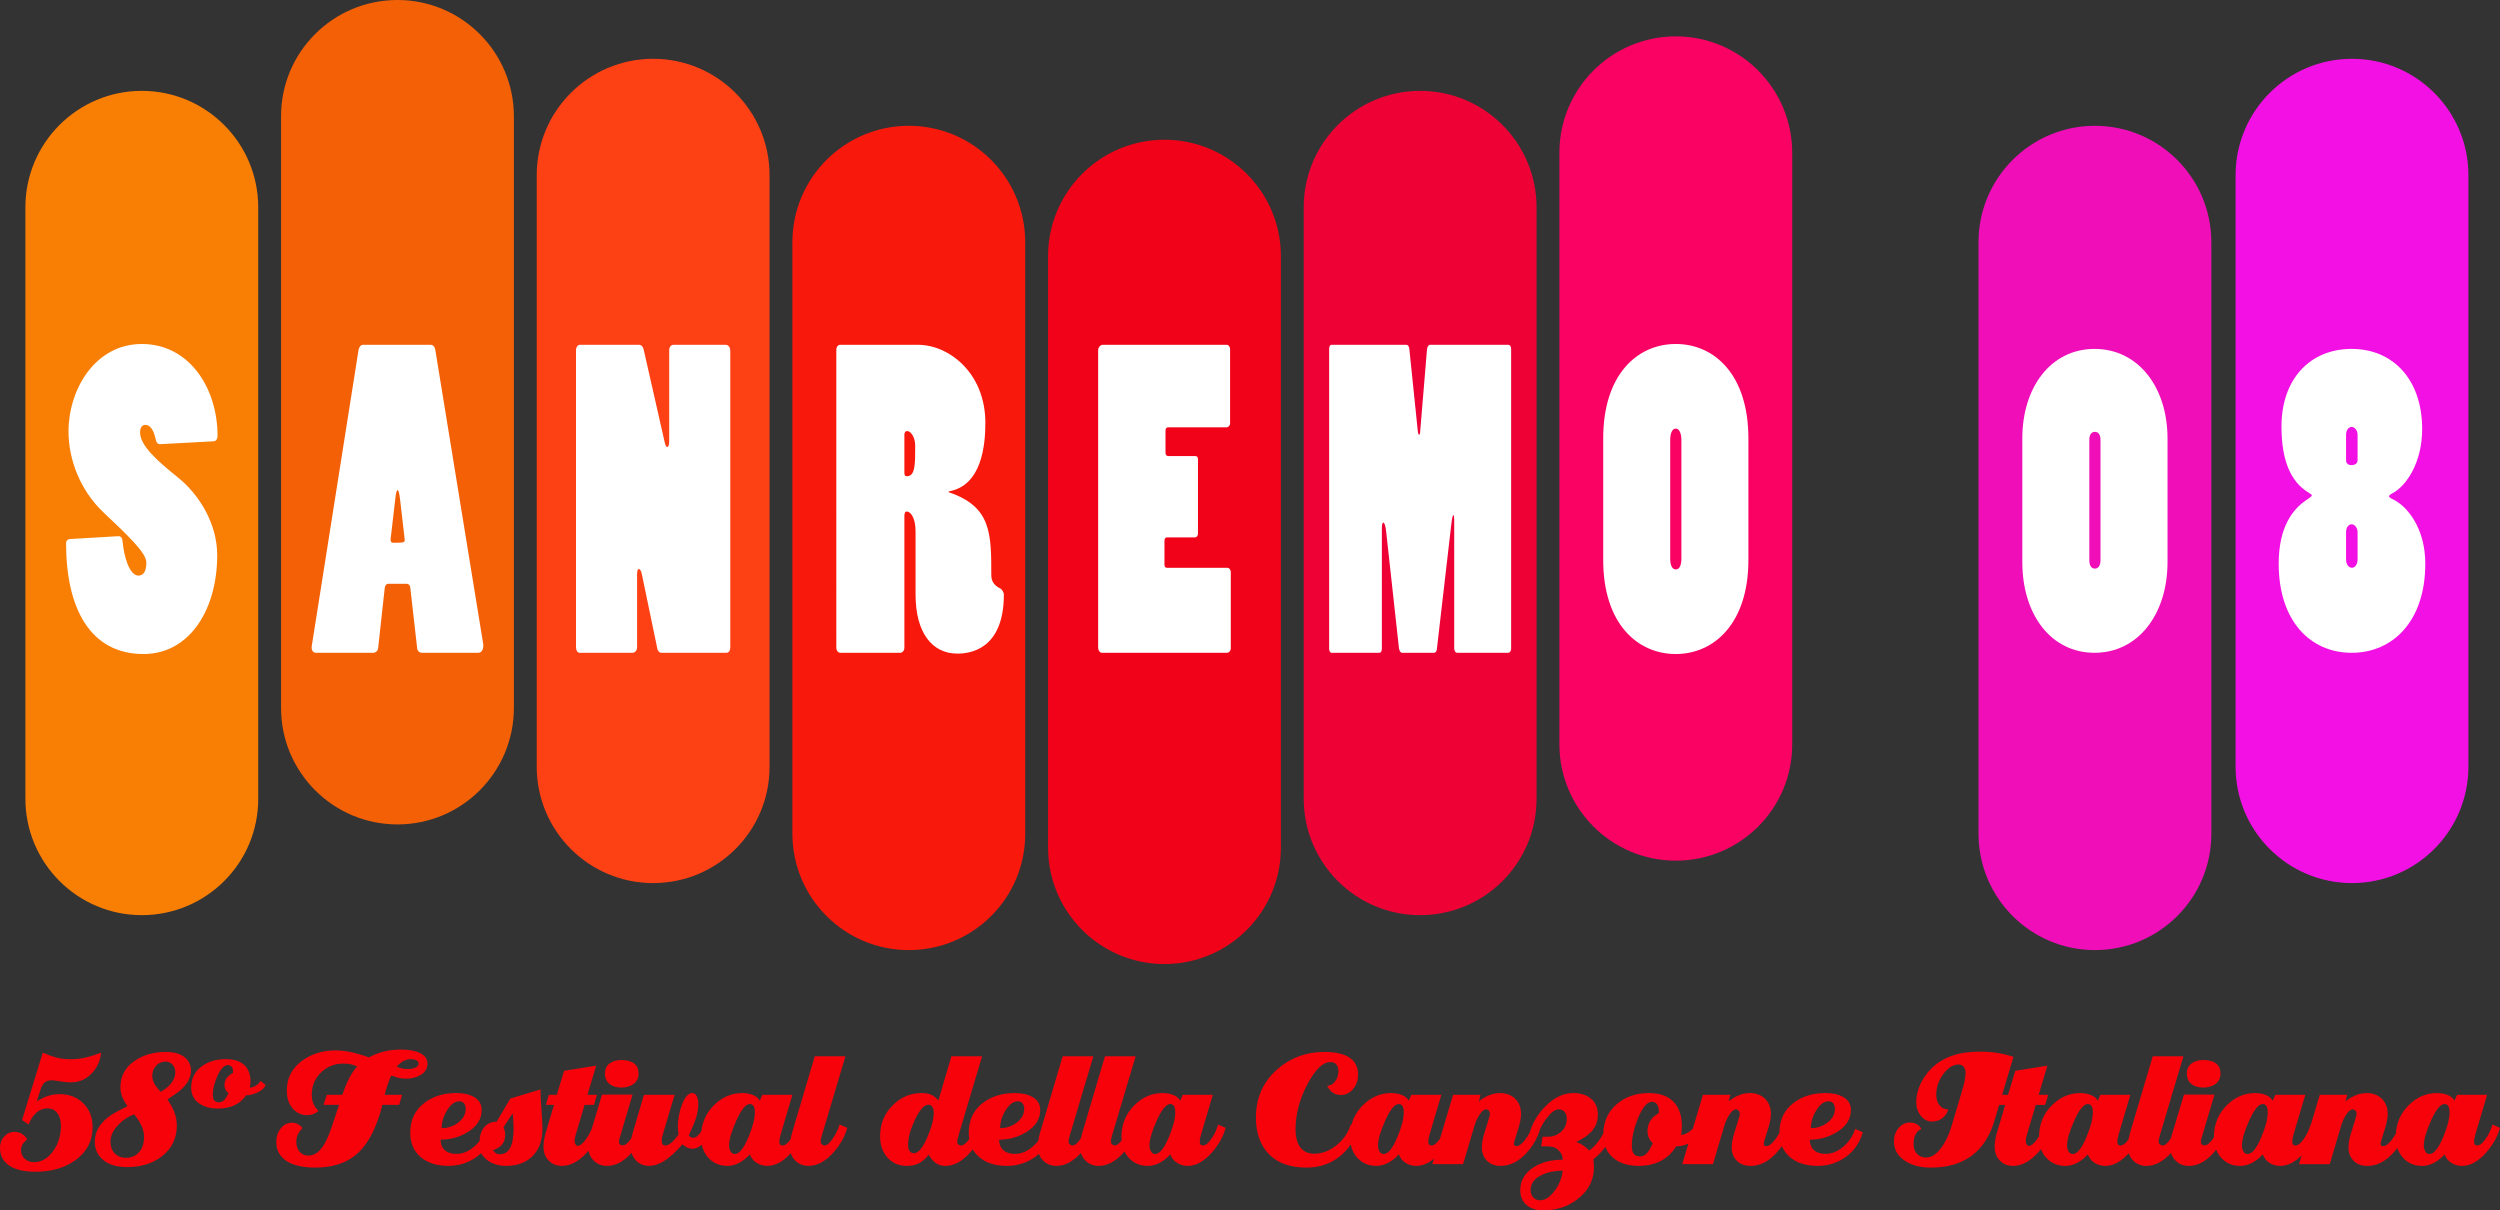
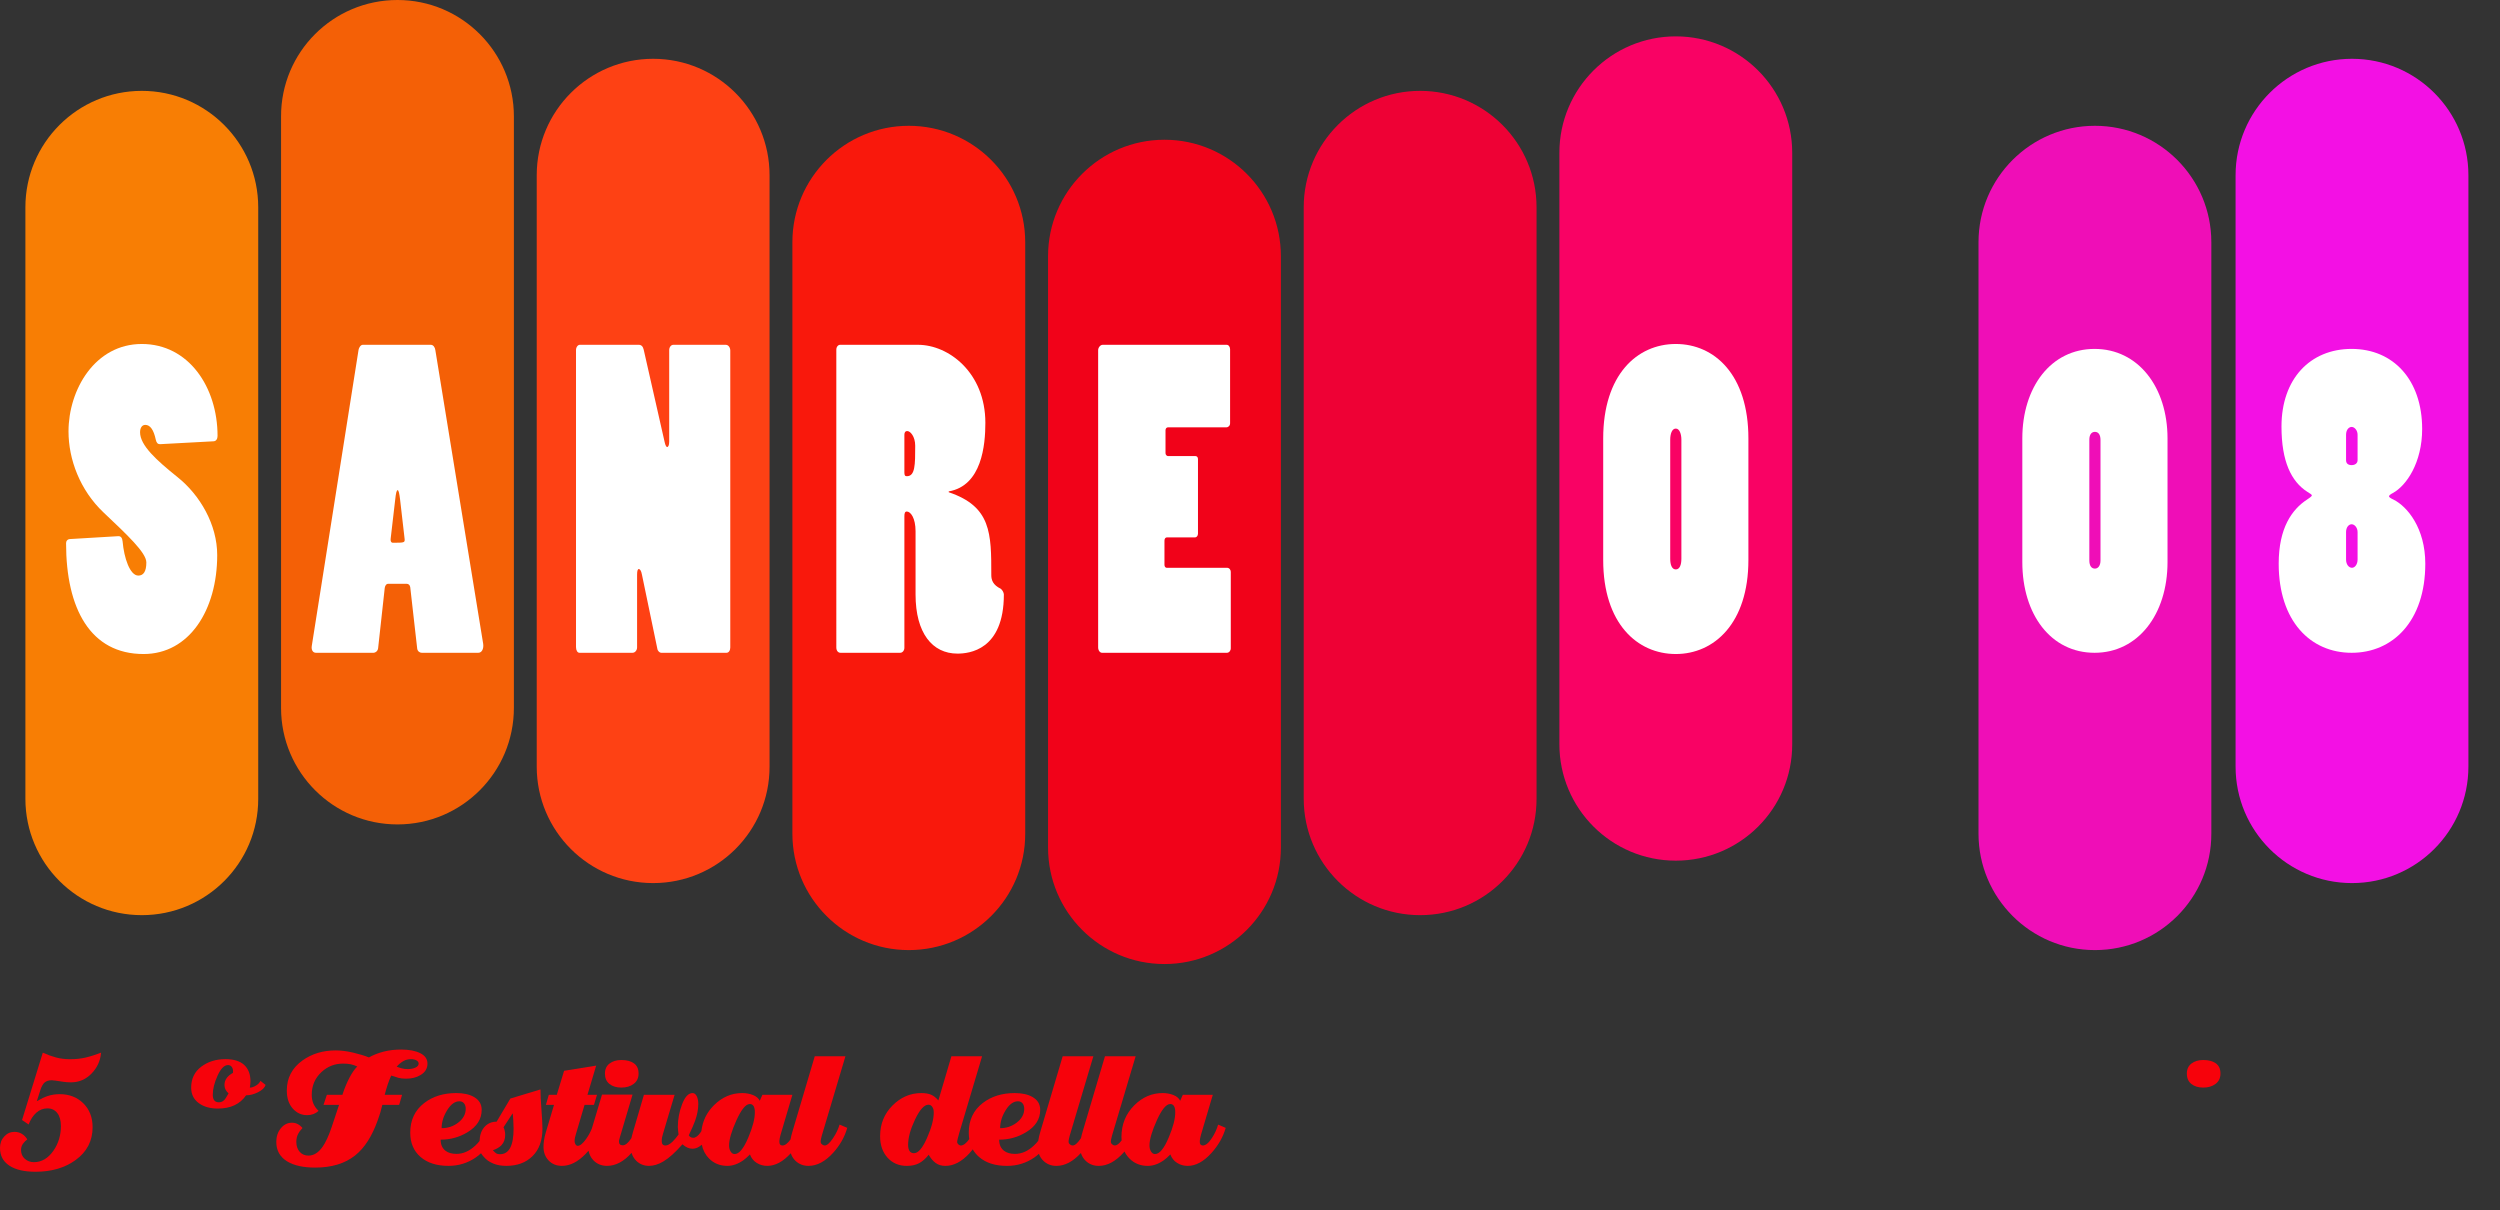
<svg xmlns="http://www.w3.org/2000/svg" version="1.1" id="Layer_1" x="0px" y="0px" viewBox="0 0 1874 907.322" enable-background="new 0 0 1874 907.322" xml:space="preserve">
  <rect x="0" y="0" width="1874" height="907.322" fill="#333333" stroke="none" />
  <path fill="#F87E04" d="M106.301,685.999L106.301,685.999c-48.176,0-87.265-39.088-87.265-87.265V155.376  c0-48.176,39.088-87.265,87.265-87.265l0,0c48.176,0,87.265,39.088,87.265,87.265v443.359  C193.664,646.911,154.575,685.999,106.301,685.999z" />
  <path fill="#F46006" d="M297.948,617.986L297.948,617.986c-48.176,0-87.265-39.088-87.265-87.265V87.265  C210.586,39.088,249.674,0,297.948,0l0,0c48.176,0,87.265,39.088,87.265,87.265v443.359  C385.213,578.897,346.124,617.986,297.948,617.986z" />
  <path fill="#F310E4" d="M1763.058,661.96L1763.058,661.96c-48.176,0-87.265-39.088-87.265-87.265V131.337  c0-48.176,39.088-87.265,87.265-87.265l0,0c48.176,0,87.265,39.088,87.265,87.265v443.261  C1850.323,622.872,1811.234,661.96,1763.058,661.96z" />
  <path fill="#EF0EB7" d="M1570.353,712.188L1570.353,712.188c-48.176,0-87.265-39.088-87.265-87.265V181.565  c0-48.176,39.088-87.265,87.265-87.265l0,0c48.176,0,87.265,39.088,87.265,87.265v443.359  C1657.715,673.1,1618.627,712.188,1570.353,712.188z" />
  <path fill="#F90264" d="M1256.181,645.152L1256.181,645.152c-48.176,0-87.265-39.088-87.265-87.265V114.529  c0-48.176,39.088-87.265,87.265-87.265l0,0c48.176,0,87.265,39.088,87.265,87.265v443.359  C1343.543,606.064,1304.455,645.152,1256.181,645.152z" />
  <path fill="#EE0135" d="M1064.534,685.999L1064.534,685.999c-48.176,0-87.265-39.088-87.265-87.265V155.376  c0-48.176,39.088-87.265,87.265-87.265l0,0c48.176,0,87.265,39.088,87.265,87.265v443.359  C1151.896,646.911,1112.808,685.999,1064.534,685.999z" />
  <path fill="#F10219" d="M872.888,722.645L872.888,722.645c-48.176,0-87.265-39.088-87.265-87.265V192.021  c0-48.176,39.088-87.265,87.265-87.265l0,0c48.176,0,87.265,39.088,87.265,87.265V635.38  C960.152,683.556,921.064,722.645,872.888,722.645z" />
  <path fill="#F9180C" d="M681.241,712.188L681.241,712.188c-48.176,0-87.265-39.088-87.265-87.265V181.565  c0-48.176,39.088-87.265,87.265-87.265l0,0c48.176,0,87.265,39.088,87.265,87.265v443.359  C768.603,673.1,729.515,712.188,681.241,712.188z" />
  <path fill="#FE4114" d="M489.594,661.96L489.594,661.96c-48.176,0-87.265-39.088-87.265-87.265V131.337  c0-48.176,39.088-87.265,87.265-87.265l0,0c48.176,0,87.265,39.088,87.265,87.265v443.261  C576.957,622.872,537.869,661.96,489.594,661.96z" />
  <path fill="#FFFFFF" d="M119.907,332.957c-1.57,0-2.616-0.923-3.14-3.386c-1.57-7.388-4.186-11.081-7.849-11.081  c-2.617,0-3.925,2.463-3.925,5.541c0,9.85,12.297,20.932,27.995,33.552c17.007,13.544,29.828,35.707,29.828,58.486  c0,41.248-20.932,74.185-55.207,74.185c-39.77,0-58.085-33.86-58.085-83.111c0-1.539,1.046-3.079,3.14-3.079l36.107-2.155  c1.832,0,2.878,1.231,3.14,4.001c1.047,12.313,5.495,25.55,11.774,25.55c3.663,0,6.018-2.77,6.018-9.85  c0-7.387-14.652-20.932-32.182-37.555c-17.53-16.622-26.165-39.709-26.165-60.64c0-31.398,19.885-65.566,54.945-65.566  s56.777,32.321,56.777,68.952c0,2.155-1.046,4.002-3.14,4.002L119.907,332.957z" />
  <path fill="#FFFFFF" d="M322.936,258.465c1.832,0,3.14,1.847,3.402,4.002l35.845,220.092c0.523,3.387-0.785,6.773-3.663,6.773  h-42.386c-1.57,0-3.14-1.231-3.401-3.079l-5.233-46.173c-0.262-1.539-1.308-2.463-2.617-2.463h-14.128  c-1.046,0-2.093,1.232-2.355,3.079l-4.971,45.25c-0.261,2.155-2.093,3.386-3.401,3.386h-43.171c-2.355,0-3.663-2.155-3.14-5.233  l35.06-221.94c0.261-1.539,1.57-3.694,3.14-3.694H322.936z M299.911,374.514c-0.523-4.31-1.046-7.08-1.831-7.08  c-0.785,0-1.308,2.155-1.832,7.08l-3.401,29.243c-0.262,1.539,0.261,3.079,1.57,3.079c8.373,0,9.158,0,8.896-2.77L299.911,374.514z" />
  <path fill="#FFFFFF" d="M431.771,262.466c0-2.155,1.308-4.002,2.878-4.002h44.218c1.831,0,3.14,1.232,3.663,3.694l15.698,69.26  c0.523,2.463,1.308,3.694,1.832,3.694c0.785,0,1.57-1.231,1.57-4.001v-68.644c0-2.155,1.308-4.002,3.14-4.002h39.246  c2.093,0,3.402,2.155,3.402,4.31v222.555c0,2.155-1.047,4.002-2.878,4.002h-48.927c-1.047,0-2.617-1.231-2.878-3.079l-11.512-55.408  c-0.523-3.079-1.57-4.31-2.355-4.31s-1.308,1.231-1.308,4.31v54.484c0,2.155-1.57,4.002-3.401,4.002h-39.77  c-1.57,0-2.616-1.848-2.616-4.31V262.466z" />
  <path fill="#FFFFFF" d="M688.13,258.465c23.025,0,50.497,20.932,50.497,58.486c0,16.623-2.617,47.097-27.472,51.406v0.616  c31.921,10.774,31.921,30.782,31.921,62.18c0,3.694,1.308,7.388,7.064,10.159c1.308,0.924,2.355,3.079,2.355,4.31  c0,41.863-26.164,44.326-34.799,44.326c-18.838,0-31.397-15.391-31.397-44.326v-47.405c0-9.85-3.663-14.775-6.541-14.775  c-1.57,0-1.831,1.539-1.831,3.694v98.503c0,1.847-1.308,3.694-3.14,3.694h-44.741c-1.831,0-3.14-1.539-3.14-4.002V262.159  c0-2.155,1.308-3.694,2.878-3.694H688.13z M677.926,354.197c0,2.155,0.523,2.77,1.831,2.77c6.28,0,6.28-8.619,6.28-22.779  c0-7.08-3.663-11.082-6.018-11.082c-1.308,0-2.093,0.924-2.093,2.771V354.197z" />
  <path fill="#FFFFFF" d="M823.175,262.466c0-1.847,1.57-4.002,3.401-4.002h92.883c1.57,0,2.617,1.539,2.617,3.386v55.408  c0,1.847-1.308,3.078-2.878,3.078h-43.694c-1.047,0-1.832,0.924-1.832,2.155v17.238c0,1.232,1.047,2.155,1.832,2.155h20.67  c1.046,0,1.831,0.923,1.831,2.155v56.024c0,1.538-1.046,2.77-2.093,2.77h-21.193c-1.047,0-1.832,0.923-1.832,2.462v18.161  c0,1.232,0.785,2.155,1.57,2.155h45.265c1.831,0,2.878,1.539,2.878,3.079v57.255c0,1.847-1.308,3.386-2.878,3.386h-93.668  c-1.57,0-2.878-1.848-2.878-4.002V262.466z" />
-   <path fill="#FFFFFF" d="M998.005,489.332c-0.841,0-1.682-1.539-1.682-2.77V261.543c0-1.539,0.631-3.079,1.682-3.079h56.334  c1.05,0,1.891,1.232,2.101,3.079l6.307,61.256c0.21,2.155,0.63,3.079,1.05,3.079c0.421,0,0.841-1.232,0.841-3.386l5.045-60.641  c0.21-1.847,1.051-3.386,2.312-3.386h58.437c1.471,0,2.312,1.232,2.312,3.386v224.402c0,1.848-1.051,3.079-2.312,3.079h-38.047  c-1.261,0-2.312-1.231-2.312-3.386v-96.348c0-2.463-0.21-3.387-0.631-3.387c-0.42,0-0.84,1.232-1.471,6.157l-10.931,94.501  c-0.21,1.848-1.261,2.463-2.312,2.463h-23.753c-1.051,0-1.892-1.231-2.312-3.386l-9.669-88.037c-0.63-5.233-1.471-6.157-2.102-6.157  c-0.63,0-1.05,1.539-1.05,4.002v90.192c0,2.155-0.631,3.386-2.102,3.386H998.005z" />
  <path fill="#FFFFFF" d="M1201.759,328.648c0-47.713,25.38-70.799,54.422-70.799c29.042,0,54.422,23.087,54.422,70.799v91.115  c0,47.404-25.641,70.491-54.422,70.491c-28.781,0-54.422-22.778-54.422-70.491V328.648z M1251.994,418.84  c0,4.617,1.308,8.004,4.187,8.004s4.187-3.387,4.187-8.004v-89.268c0-4.001-1.308-8.311-4.187-8.311s-4.187,4.001-4.187,8.311  V418.84z" />
  <path fill="#FFFFFF" d="M1515.931,328.648c0-38.478,21.455-67.105,54.16-67.105c32.706,0,54.683,28.627,54.683,67.105v92.654  c0,39.401-22.24,68.029-54.683,68.029c-32.705,0-54.16-28.628-54.16-68.029V328.648z M1566.167,420.071  c0,4.002,1.57,6.156,4.186,6.156c2.355,0,4.187-2.154,4.187-6.156v-90.192c0-4.001-1.57-6.156-4.187-6.156  c-2.616,0-4.186,2.155-4.186,5.848V420.071z" />
  <path fill="#FFFFFF" d="M1815.648,321.568c0,25.241-11.774,42.479-21.978,48.02c-1.832,0.924-2.878,1.847-2.878,2.462  c0,0.616,1.308,1.539,3.401,2.463c10.466,5.233,23.81,21.547,23.81,48.021c0,43.094-24.333,66.797-55.208,66.797  c-30.874,0-54.683-23.703-54.683-66.797c0-26.781,9.943-40.633,21.193-48.021c2.878-1.847,3.664-2.77,3.664-3.079  c0-0.616-0.785-1.231-3.402-2.77c-12.035-7.695-19.361-22.778-19.361-48.943c0-35.707,21.455-58.178,52.59-58.178  C1793.932,261.543,1815.648,284.63,1815.648,321.568z M1767.244,325.878c0-3.386-2.354-5.849-4.448-5.849  c-2.093,0-4.186,2.155-4.186,5.849v19.085c0,2.463,1.57,3.694,4.186,3.694c2.355,0,4.448-1.232,4.448-3.694V325.878z   M1767.244,398.831c0-3.386-2.354-5.848-4.448-5.848c-2.093,0-4.186,2.155-4.186,5.848v20.624c0,3.694,2.093,6.156,4.447,6.156  c2.094,0,4.187-2.462,4.187-6.156V398.831z" />
  <g>
    <path fill="#F7020B" d="M44.779,820.184c-3.284,0-6.314,0.472-9.087,1.412c-2.118,0.687-4.817,1.971-8.102,3.852l2.518-7.849   c0.876-2.915,1.971-4.952,3.285-6.111c1.314-1.158,3.137-1.738,5.474-1.738c0.802,0,3.723,0.393,8.759,1.18   c1.678,0.263,3.539,0.393,5.584,0.393c5.984,0,11.113-2.185,15.382-6.557c4.27-4.372,6.66-9.603,7.172-15.69   c-4.234,1.637-8.121,2.865-11.66,3.684c-3.541,0.819-7.39,1.228-11.55,1.228c-3.796,0-7.3-0.43-10.51-1.292   c-3.213-0.861-6.533-2.067-9.963-3.62l-15.546,50.495l4.926,3.34c1.459-3.766,3.394-6.719,5.803-8.86   c2.409-2.139,5.181-3.21,8.321-3.21c3.065,0,5.51,1.156,7.335,3.467c1.824,2.312,2.737,5.566,2.737,9.759   c0,6.934-1.861,13.098-5.584,18.491c-4.015,5.734-8.906,8.604-14.671,8.604c-2.627,0-4.891-0.835-6.788-2.505   c-1.899-1.669-2.846-3.874-2.846-6.613c0-1.713,0.455-3.232,1.368-4.559c0.912-1.328,2.025-2.462,3.339-3.402   c-1.095-1.798-2.463-3.19-4.105-4.174c-1.643-0.985-3.486-1.476-5.529-1.476c-2.994,0-5.548,1.156-7.664,3.467   C1.057,854.212,0,857.079,0,860.504c0,5.734,2.316,10.144,6.952,13.226c4.634,3.082,11.184,4.622,19.652,4.622   c11.97,0,21.969-2.911,29.999-8.732c8.54-6.164,12.81-14.382,12.81-24.655c0-7.361-2.318-13.332-6.952-17.913   C57.824,822.475,51.931,820.184,44.779,820.184z" />
-     <path fill="#F7020B" d="M138.275,792.397c-3.263-2.568-7.964-3.852-14.099-3.852c-8.933,0-16.624,2.183-23.071,6.549   c-7.225,4.88-10.837,11.514-10.837,19.904c0,2.141,0.368,4.323,1.107,6.549c0.738,2.227,2.156,4.751,4.253,7.576   c-5.75,2.824-9.905,5.094-12.468,6.805c-8.08,5.48-12.118,12.115-12.118,19.903c0,5.566,2.098,10.125,6.292,13.676   c4.194,3.551,10.214,5.329,18.061,5.329c10.176,0,18.72-2.61,25.634-7.833c7.691-5.82,11.536-13.653,11.536-23.499   c0-3.595-0.777-7.233-2.33-10.915c-1.01-2.481-2.563-5.306-4.661-8.474c1.398-1.027,4.116-2.909,8.157-5.65   c6.292-4.964,9.438-10.229,9.438-15.794C143.169,798.389,141.538,794.965,138.275,792.397z M104.193,863.727   c-2.525,2.783-5.768,4.173-9.73,4.173c-3.495,0-6.312-1.091-8.448-3.274c-2.137-2.183-3.204-5.115-3.204-8.797   c0-4.536,2.098-8.902,6.292-13.098c3.496-3.509,7.341-5.991,11.536-7.448c2.33,3.082,3.962,5.566,4.894,7.448   c1.631,3.169,2.447,6.336,2.447,9.502C107.98,857.114,106.716,860.947,104.193,863.727z M127.788,812.685   c-1.865,2.141-4.311,4.067-7.341,5.779c-2.021-2.225-3.379-3.894-4.078-5.008c-1.477-2.311-2.214-4.665-2.214-7.063   c0-2.995,0.971-5.521,2.913-7.576c1.941-2.054,4.311-3.082,7.108-3.082c2.019,0,3.729,0.771,5.127,2.312   c1.398,1.541,2.097,3.383,2.097,5.522C131.4,806.822,130.195,809.86,127.788,812.685z" />
    <path fill="#F7020B" d="M191.898,813.735c-1.705,1.03-3.249,1.544-4.628,1.544c0.08-0.625,0.183-1.363,0.304-2.215   c0.122-0.849,0.183-1.678,0.183-2.483c0-5.279-1.565-9.373-4.689-12.282c-3.127-2.907-7.816-4.362-14.068-4.362   c-7.146,0-13.215,1.902-18.209,5.704c-4.994,3.805-7.491,9.016-7.491,15.637c0,4.922,1.867,8.771,5.603,11.543   c3.734,2.775,8.526,4.161,14.372,4.161c9.58,0,16.644-3.309,21.193-9.932c2.923,0,5.926-0.782,9.013-2.349   c3.085-1.565,4.952-3.376,5.603-5.436l-3.898-3.087C194.699,811.521,193.603,812.708,191.898,813.735z M174.603,804.273   c-1.787,0.896-3.289,2.104-4.506,3.624c-1.218,1.523-1.827,3.356-1.827,5.503c0,2.328,1.014,4.385,3.045,6.174   c-1.3,2.328-2.234,3.848-2.801,4.564c-1.218,1.432-2.679,2.148-4.385,2.148c-3.087,0-4.628-1.879-4.628-5.638   c0-4.295,1.197-9.081,3.593-14.361c2.394-5.279,5.013-7.919,7.856-7.919c1.298,0,2.293,0.56,2.984,1.678   C174.622,801.164,174.846,802.574,174.603,804.273z" />
    <path fill="#F7020B" d="M293.235,806.265c1.399,0.342,3.185,0.899,5.355,1.669c1.68,0.429,3.64,0.642,5.881,0.642   c4.13,0,7.701-0.899,10.712-2.697c3.5-2.055,5.251-4.922,5.251-8.603c0-3.423-1.821-6.036-5.461-7.833   c-3.641-1.798-8.367-2.696-14.178-2.696c-4.761,0-9.154,0.514-13.179,1.541c-4.027,1.027-7.719,2.484-11.079,4.366   c-3.151-1.284-7.072-2.482-11.762-3.595c-4.691-1.111-9.068-1.669-13.128-1.669c-9.522,0-17.784,2.484-24.784,7.448   c-7.912,5.65-11.867,13.184-11.867,22.6c0,5.65,1.47,10.144,4.411,13.482c2.941,3.339,6.545,5.008,10.817,5.008   c3.361,0,6.23-1.069,8.612-3.21c-1.68-1.541-2.959-3.295-3.833-5.264c-0.876-1.969-1.313-4.237-1.313-6.806   c0-6.848,2.45-12.54,7.351-17.078c4.55-4.193,9.906-6.292,16.067-6.292c2.31,0,4.27,0.173,5.881,0.514   c1.609,0.343,3.219,0.899,4.831,1.669c-1.961,1.884-3.904,4.667-5.829,8.347c-1.926,3.682-3.554,7.534-4.883,11.557l-0.42,1.284   h-11.657l-2.52,7.576h11.656l-5.566,16.693c-2.171,6.507-4.447,11.428-6.826,14.767c-3.082,4.366-6.582,6.549-10.502,6.549   c-2.801,0-5.024-0.963-6.669-2.889c-1.646-1.926-2.468-4.386-2.468-7.384c0-2.225,0.454-4.237,1.365-6.035   c0.699-1.368,1.785-2.825,3.255-4.366c-2.241-2.653-4.867-3.981-7.876-3.981c-3.292,0-6.075,1.393-8.349,4.174   c-2.275,2.783-3.413,6.185-3.413,10.208c0,6.507,2.799,11.428,8.401,14.767c5.041,2.996,11.972,4.494,20.794,4.494   c12.322,0,22.298-3.038,29.93-9.117c7-5.563,12.636-14.338,16.908-26.324c0.84-2.311,1.47-4.173,1.89-5.586   c0.42-1.413,0.945-3.403,1.575-5.971h12.602l2.205-7.576h-13.022c0.63-2.482,1.347-4.964,2.153-7.448   C291.361,810.717,292.253,808.405,293.235,806.265z M302.319,795.414c1.715-0.983,3.623-1.477,5.723-1.477   c1.61,0,2.975,0.301,4.096,0.899c1.119,0.599,1.68,1.413,1.68,2.44c0,1.2-0.771,2.183-2.31,2.953   c-1.541,0.771-3.536,1.156-5.986,1.156c-1.541,0-2.958-0.171-4.253-0.514c-1.296-0.341-2.609-0.771-3.938-1.284   C298.94,797.79,300.602,796.399,302.319,795.414z" />
    <path fill="#F7020B" d="M405.143,816.633l-22.579,6.838l-10.291,17.335c-3.781,0-6.862,1.371-9.242,4.109   c-2.244,2.583-3.415,6.049-3.545,10.376c-0.967,1.218-2.038,2.387-3.243,3.492c-4.411,4.109-9.102,6.164-14.073,6.164   c-3.431,0-6.161-0.771-8.191-2.311c-2.451-1.882-3.676-4.665-3.676-8.347c7.281,0,13.967-1.839,20.058-5.522   c7.141-4.28,10.712-9.888,10.712-16.822c0-4.279-1.995-7.531-5.986-9.758c-3.361-1.882-7.737-2.825-13.128-2.825   c-9.522,0-17.503,2.484-23.943,7.448c-7.002,5.393-10.502,12.799-10.502,22.214c0,7.705,2.573,13.784,7.719,18.234   c5.146,4.452,12.129,6.678,20.951,6.678c7.561,0,14.387-2.097,20.479-6.292c1.401-0.977,2.701-2.04,3.911-3.178   c0.007,0.017,0.011,0.035,0.018,0.052c0.202,0.492,1.414,1.893,1.902,2.484c1.96,2.371,4.445,4.045,7.248,5.201   c2.801,1.155,6.058,1.733,9.77,1.733c8.193,0,14.758-2.44,19.695-7.324c4.936-4.881,7.405-11.734,7.405-20.557   c0-2.998-0.246-7.707-0.735-14.131C405.388,825.5,405.143,820.404,405.143,816.633z M335.188,832.203   c2.764-4.45,5.828-6.677,9.188-6.677c1.47,0,2.626,0.514,3.466,1.541c0.84,1.028,1.26,2.398,1.26,4.109   c0,4.109-1.961,7.62-5.881,10.529c-3.57,2.655-7.631,3.98-12.182,3.98C331.039,841.15,332.421,836.655,335.188,832.203z    M374.793,865.204c-1.191,0-2.1-0.193-2.73-0.58c-0.63-0.385-1.507-1.179-2.626-2.384c2.799-0.943,4.97-2.231,6.511-3.864   c1.82-1.974,2.73-4.55,2.73-7.729c0-1.974-0.411-3.864-1.227-5.668l6.875-10.485c0.144,1.372,0.29,3.128,0.434,5.269   c0.145,2.143,0.218,4.242,0.218,6.296C384.98,858.823,381.583,865.204,374.793,865.204z" />
    <path fill="#F7020B" d="M456.884,812.557c2.274,1.798,5.233,2.696,8.874,2.696c3.71,0,6.79-0.919,9.241-2.761   c2.45-1.839,3.676-4.43,3.676-7.768c0-3.423-1.155-5.971-3.466-7.641c-2.31-1.669-5.461-2.504-9.451-2.504   c-3.571,0-6.511,0.879-8.822,2.632c-2.31,1.756-3.466,4.26-3.466,7.512C453.471,808.148,454.608,810.759,456.884,812.557z" />
    <path fill="#F7020B" d="M624.293,853.39c-2.381,3.511-4.411,5.265-6.091,5.265c-0.7,0-1.383-0.276-2.047-0.834   c-0.666-0.556-0.997-1.22-0.997-1.991c0-0.598,0.087-1.284,0.262-2.054c0.174-0.771,0.368-1.583,0.578-2.44l17.747-59.581h-22.998   l-16.698,56.371c-0.651,2.136-1.141,4.137-1.473,6.007c-2.157,3.009-4.174,4.523-6.051,4.523c-1.541,0-2.31-0.899-2.31-2.697   c0-0.771,0.087-1.647,0.262-2.632c0.174-0.983,0.368-1.818,0.578-2.505l8.927-30.175h-22.474l-1.995,4.494   c-0.911-1.882-2.591-3.317-5.041-4.302c-2.451-0.983-5.146-1.476-8.086-1.476c-8.052,0-15.122,3.039-21.213,9.117   c-5.421,5.403-8.551,11.871-9.41,19.396c-0.245,0.389-0.486,0.784-0.75,1.149c-1.822,2.568-3.607,3.852-5.356,3.852   c-1.401,0-2.52-0.598-3.36-1.798c2.45-5.221,4.06-8.945,4.831-11.172c1.539-4.366,2.31-8.517,2.31-12.455   c0-2.225-0.385-4.13-1.155-5.714c-0.771-1.583-1.821-2.375-3.151-2.375c-3.082,0-5.689,2.783-7.824,8.346   c-2.136,5.565-3.203,11.258-3.203,17.078c0,0.686,0.069,1.627,0.21,2.825c0.14,1.2,0.245,2.141,0.315,2.825   c-1.541,2.141-3.011,3.896-4.411,5.265c-2.031,1.97-3.817,2.953-5.356,2.953c-1.89,0-2.835-1.069-2.835-3.21   c0-1.111,0.087-2.096,0.262-2.953c0.174-0.855,0.437-1.84,0.788-2.954l8.611-28.891H482.69l-8.296,28.249   c-0.63,2.398-0.981,3.724-1.05,3.981c-0.015,0.078-0.025,0.167-0.04,0.247c-0.101,0.153-0.197,0.308-0.3,0.459   c-2.241,3.296-4.306,4.943-6.196,4.943c-1.89,0-2.835-0.945-2.835-2.835c0-0.514,0.105-1.116,0.315-1.804   c0.069-0.343,0.21-0.859,0.42-1.545l9.451-31.825h-22.893l-7.639,25.493c-1.038,2.568-2.432,5.113-4.193,7.636   c-2.452,3.511-4.586,5.265-6.406,5.265c-0.63,0-1.173-0.363-1.627-1.091c-0.456-0.726-0.682-1.519-0.682-2.376   c0-0.941,0.087-1.818,0.262-2.632c0.174-0.813,0.437-1.775,0.788-2.889l6.406-21.701h7.036l2.31-7.576h-7.141l6.511-21.862   l-24.049,3.88l-5.461,17.982h-5.986l-2.205,7.576h6.091l-6.196,20.802c-1.121,3.852-1.68,7.406-1.68,10.658   c0,4.109,1.276,7.513,3.833,10.209c2.555,2.697,5.898,4.045,10.029,4.045c6.02,0,11.936-2.995,17.748-8.989   c0.75-0.776,1.462-1.571,2.15-2.38c0.575,2.853,1.779,5.256,3.643,7.185c2.694,2.789,6.108,4.184,10.239,4.184   c6.44,0,12.531-3.21,18.272-9.631c0.042-0.046,0.079-0.095,0.121-0.141c0.662,2.341,1.852,4.359,3.58,6.047   c2.589,2.482,5.74,3.724,9.451,3.724c3.5,0,7.105-1.113,10.817-3.339c4.2-2.482,8.961-6.761,14.282-12.841   c2.45,2.227,4.971,3.339,7.561,3.339c2.384,0,4.698-1.018,6.941-3.043c0.847,4.115,2.654,7.57,5.424,10.362   c3.639,3.682,8.226,5.522,13.757,5.522c4.06,0,8.121-1.455,12.182-4.366c1.329-0.941,2.905-2.353,4.726-4.238   c0.98,2.741,2.66,4.859,5.041,6.357c2.379,1.497,5.041,2.247,7.981,2.247c5.968,0,11.832-3.159,17.594-9.467   c0.692,2.198,1.877,4.118,3.581,5.742c2.66,2.482,5.881,3.724,9.662,3.724c6.44,0,12.636-3.295,18.588-9.888   c5.041-5.563,8.541-11.769,10.502-18.619l-5.776-2.44C628.353,846.414,626.673,849.882,624.293,853.39z M561.006,852.492   c-3.502,8.391-6.931,12.584-10.292,12.584c-1.26,0-2.276-0.642-3.045-1.926c-0.771-1.284-1.155-2.781-1.155-4.494   c0-4.45,1.838-10.742,5.513-18.876c3.676-8.131,7.018-12.198,10.029-12.198c2.52,0,3.781,2.054,3.781,6.163   C565.836,838.623,564.225,844.874,561.006,852.492z" />
    <path fill="#F7020B" d="M908.491,853.005c-2.451,3.768-4.726,5.65-6.826,5.65c-1.541,0-2.31-0.899-2.31-2.697   c0-0.771,0.087-1.647,0.262-2.632c0.174-0.983,0.368-1.818,0.578-2.505l8.927-30.175h-22.474l-1.995,4.494   c-0.911-1.882-2.591-3.317-5.041-4.302c-2.451-0.983-5.146-1.476-8.086-1.476c-8.052,0-15.122,3.039-21.213,9.117   c-6.442,6.42-9.662,14.34-9.662,23.755c0,0.905,0.039,1.783,0.11,2.638c-1.923,2.513-3.598,3.783-5.019,3.783   c-0.7,0-1.383-0.276-2.047-0.834c-0.666-0.556-0.997-1.22-0.997-1.991c0-0.598,0.087-1.284,0.262-2.054   c0.174-0.771,0.368-1.583,0.578-2.44l17.748-59.581h-22.998l-16.698,56.371c-0.536,1.756-0.958,3.419-1.278,4.995   c-0.06,0.09-0.115,0.179-0.176,0.269c-2.381,3.511-4.411,5.265-6.091,5.265c-0.701,0-1.383-0.276-2.048-0.834   c-0.666-0.556-0.997-1.22-0.997-1.991c0-0.598,0.087-1.284,0.262-2.054c0.174-0.771,0.368-1.583,0.578-2.44l17.748-59.581h-22.998   l-16.698,56.371c-0.773,2.536-1.314,4.878-1.638,7.038c-0.992,1.265-2.097,2.476-3.344,3.62c-4.411,4.109-9.102,6.164-14.073,6.164   c-3.431,0-6.161-0.771-8.191-2.311c-2.451-1.882-3.676-4.665-3.676-8.347c7.281,0,13.967-1.839,20.058-5.522   c7.141-4.28,10.712-9.888,10.712-16.822c0-4.279-1.995-7.531-5.986-9.758c-3.361-1.882-7.737-2.825-13.127-2.825   c-9.522,0-17.503,2.484-23.944,7.448c-7.002,5.393-10.502,12.799-10.502,22.214c0,1.678,0.129,3.274,0.374,4.798   c-2.267,3.209-4.381,4.833-6.342,4.833c-0.63,0-1.244-0.276-1.838-0.834c-0.595-0.556-0.892-1.176-0.892-1.862   c0-0.598,0.192-1.605,0.577-3.017c0.384-1.413,0.752-2.761,1.103-4.045l17.013-57.141h-22.999l-9.767,33.129   c-1.751-2.055-3.57-3.487-5.461-4.302c-1.89-0.812-4.342-1.22-7.351-1.22c-8.191,0-15.385,3.104-21.581,9.309   c-6.196,6.208-9.294,13.89-9.294,23.049c0,6.593,1.854,11.942,5.566,16.051c3.71,4.109,8.541,6.164,14.492,6.164   c3.57,0,6.616-0.664,9.136-1.99c2.521-1.327,4.936-3.445,7.246-6.357c1.47,2.655,3.203,4.709,5.199,6.164   c1.995,1.455,4.427,2.183,7.299,2.183c6.16,0,12.111-3.082,17.853-9.246c0.947-1.018,1.825-2.074,2.67-3.149   c1.208,2.136,2.779,4.042,4.716,5.717c5.146,4.452,12.13,6.678,20.951,6.678c7.561,0,14.387-2.097,20.479-6.292   c1.22-0.85,2.367-1.761,3.442-2.735c0.709,2.014,1.842,3.788,3.43,5.302c2.66,2.482,5.881,3.724,9.661,3.724   c6.368,0,12.496-3.226,18.385-9.671c0.681,2.286,1.894,4.271,3.652,5.947c2.66,2.482,5.881,3.724,9.662,3.724   c6.44,0,12.636-3.295,18.588-9.888c0.267-0.294,0.511-0.597,0.769-0.895c0.945,1.956,2.183,3.712,3.72,5.261   c3.64,3.682,8.226,5.522,13.757,5.522c4.06,0,8.121-1.455,12.182-4.366c1.329-0.941,2.904-2.353,4.726-4.238   c0.98,2.741,2.66,4.859,5.041,6.357c2.379,1.497,5.041,2.247,7.981,2.247c6.021,0,11.936-3.21,17.748-9.631   c5.18-5.734,8.751-12.026,10.712-18.876l-5.671-2.44C912.061,846.585,910.52,849.923,908.491,853.005z M753.85,832.203   c2.765-4.45,5.828-6.677,9.189-6.677c1.47,0,2.625,0.514,3.465,1.541c0.84,1.028,1.26,2.398,1.26,4.109   c0,4.109-1.961,7.62-5.881,10.529c-3.57,2.655-7.632,3.98-12.182,3.98C749.702,841.15,751.084,836.655,753.85,832.203z    M694.901,853.005c-3.36,7.62-6.616,11.428-9.766,11.428c-2.94,0-4.41-2.096-4.41-6.292c0-5.393,1.749-11.749,5.25-19.069   c3.5-7.319,6.826-10.979,9.977-10.979c1.19,0,2.153,0.536,2.888,1.605c0.735,1.071,1.103,2.462,1.103,4.173   C699.942,839.008,698.262,845.387,694.901,853.005z M876.145,852.492c-3.502,8.391-6.931,12.584-10.292,12.584   c-1.26,0-2.276-0.642-3.045-1.926c-0.771-1.284-1.155-2.781-1.155-4.494c0-4.45,1.837-10.742,5.513-18.876   c3.676-8.131,7.018-12.198,10.029-12.198c2.52,0,3.781,2.054,3.781,6.163C880.976,838.623,879.365,844.874,876.145,852.492z" />
-     <path fill="#F7020B" d="M1382.607,858.784c-4.411,4.109-9.102,6.164-14.072,6.164c-3.431,0-6.161-0.771-8.192-2.311   c-2.451-1.882-3.676-4.665-3.676-8.347c7.281,0,13.967-1.839,20.058-5.522c7.141-4.28,10.712-9.888,10.712-16.822   c0-4.279-1.995-7.531-5.986-9.758c-3.361-1.882-7.736-2.825-13.127-2.825c-9.522,0-17.503,2.484-23.944,7.448   c-7.002,5.393-10.502,12.799-10.502,22.214c0,0.029,0.002,0.057,0.002,0.085c-0.891,1.695-1.92,3.338-3.103,4.923   c-2.556,3.426-4.814,5.136-6.773,5.136c-1.26,0-1.89-0.642-1.89-1.926c0-0.771,0.893-3.872,2.678-9.309   c1.785-5.436,2.678-9.695,2.678-12.777c0-4.793-1.453-8.623-4.358-11.492c-2.906-2.867-6.774-4.301-11.605-4.301   c-3.011,0-6.091,0.728-9.241,2.183c-2.31,1.028-4.481,2.398-6.511,4.109l1.365-5.008h-20.583l-7.574,25.343   c-0.714,0.809-1.606,1.586-2.69,2.329c-2.31,1.585-4.342,2.376-6.091,2.376c0.069-0.855,0.174-1.862,0.315-3.017   c0.139-1.156,0.21-2.418,0.21-3.789c0-7.704-2.1-13.717-6.301-18.041c-4.201-4.322-10.397-6.484-18.588-6.484   c-9.312,0-17.188,2.697-23.628,8.09c-6.676,5.607-10.127,13.005-10.373,22.184c-0.921,1.786-1.891,3.408-2.915,4.846   c-1.191,1.669-2.468,3.232-3.833,4.687c-1.365,1.457-2.678,2.526-3.938,3.21c-2.801-2.995-5.986-5.136-9.557-6.421   c4.9-2.225,8.646-4.751,11.237-7.576c3.29-3.595,4.936-7.875,4.936-12.841c0-5.05-1.68-9.009-5.041-11.878   c-3.361-2.867-7.842-4.301-13.442-4.301c-7.282,0-14.177,3.266-20.688,9.799c-5.742,5.758-9.627,12.162-11.657,19.211l0.043,0.019   c-0.969,1.951-2.122,3.833-3.471,5.64c-2.556,3.426-4.814,5.136-6.773,5.136c-1.26,0-1.89-0.642-1.89-1.926   c0-0.771,0.893-3.872,2.678-9.309c1.785-5.436,2.678-9.695,2.678-12.777c0-4.793-1.453-8.623-4.358-11.492   c-2.906-2.867-6.774-4.301-11.605-4.301c-3.011,0-6.091,0.728-9.242,2.183c-2.31,1.028-4.481,2.398-6.511,4.109l1.365-5.008   h-20.583l-9.828,32.885c-2.313,3.402-4.468,5.123-6.464,5.123c-1.541,0-2.31-0.899-2.31-2.697c0-0.771,0.087-1.647,0.262-2.632   c0.174-0.983,0.368-1.818,0.578-2.505l8.927-30.175h-22.474l-1.995,4.494c-0.91-1.882-2.591-3.317-5.041-4.302   c-2.451-0.983-5.146-1.476-8.086-1.476c-8.052,0-15.122,3.039-21.213,9.117c-4.267,4.253-7.112,9.168-8.552,14.736l-0.535-0.226   c-1.89,6.079-5.445,11.236-10.66,15.474c-5.216,4.237-10.8,6.356-16.75,6.356c-4.271,0-7.597-1.408-9.977-4.229   c-2.661-3.162-3.991-7.861-3.991-14.099c0-11.278,2.941-22.492,8.821-33.643c5.881-11.151,11.621-16.727,17.223-16.727   c2.1,0,3.64,0.642,4.621,1.926c0.979,1.284,1.47,2.953,1.47,5.008c0,2.911-0.858,5.457-2.573,7.64   c-1.717,2.183-3.694,3.275-5.933,3.275c1.26,2.269,2.695,3.97,4.306,5.104c1.609,1.136,3.676,1.702,6.196,1.702   c3.5,0,6.493-1.477,8.979-4.431c2.484-2.953,3.728-6.527,3.728-10.722c0-11.384-8.472-17.078-25.414-17.078   c-13.513,0-25.204,4.323-35.076,12.969c-10.712,9.418-16.068,21.489-16.068,36.211c0,11.643,3.272,20.802,9.819,27.48   c6.546,6.677,15.874,10.016,27.987,10.016c9.591,0,17.817-2.697,24.679-8.09c3.35-2.634,6.205-5.71,8.571-9.223   c0.834,4.177,2.649,7.682,5.451,10.506c3.64,3.682,8.226,5.522,13.757,5.522c4.06,0,8.121-1.455,12.182-4.366   c1.329-0.941,2.904-2.353,4.726-4.238c0.98,2.741,2.66,4.859,5.041,6.357c2.379,1.497,5.041,2.247,7.982,2.247   c4.496,0,8.934-1.793,13.314-5.374l-1.222,4.089h22.999l8.506-28.635c0.909-3.166,2.222-6.035,3.938-8.603   c1.715-2.568,3.308-3.852,4.778-3.852c0.84,0,1.539,0.343,2.1,1.027c0.56,0.686,0.84,1.499,0.84,2.44   c0,0.857-1.401,5.65-4.201,14.382c-1.26,3.939-1.89,7.492-1.89,10.658c0,4.109,1.277,7.448,3.833,10.016   c2.555,2.568,6.002,3.852,10.344,3.852c6.79,0,13.091-3.082,18.903-9.246c4.989-5.266,8.567-11.518,10.755-18.742   c1.398-2.93,3.118-5.703,5.171-8.312c3.185-4.048,6.039-6.075,8.559-6.075c1.959,0,3.465,0.664,4.515,1.991   c1.05,1.328,1.575,2.976,1.575,4.944c0,4.109-1.417,7.406-4.253,9.887c-2.836,2.484-6.144,3.724-9.924,3.724h-3.991l-0.945,7.191   h4.936c3.36,0,6.055,0.997,8.086,2.992c2.03,1.994,3.045,4.336,3.045,7.024c-8.682,0-15.998,1.926-21.948,5.779   c-6.582,4.279-9.872,9.972-9.872,17.078c0,4.707,1.575,8.41,4.726,11.107c3.15,2.696,7.351,4.045,12.602,4.045   c10.221,0,19.095-3.089,26.622-9.264c7.525-6.176,11.289-13.897,11.289-23.16c0-1.288-0.052-2.357-0.157-3.216   c-0.105-0.858-0.194-1.759-0.263-2.702c1.539-1.2,3.15-2.659,4.831-4.374c1.513-1.544,2.876-3.199,4.105-4.953   c1.247,3.272,3.255,6.067,6.032,8.377c4.76,3.938,11.096,5.907,19.008,5.907c6.16,0,11.604-1.2,16.33-3.596   c4.726-2.396,8.628-6.077,11.709-11.043c3.033,0,6.099-0.687,9.196-2.046l-4.603,15.4h22.999l8.506-28.635   c0.909-3.166,2.222-6.035,3.938-8.603c1.715-2.568,3.308-3.852,4.778-3.852c0.84,0,1.539,0.343,2.1,1.027   c0.56,0.686,0.84,1.499,0.84,2.44c0,0.857-1.401,5.65-4.201,14.382c-1.26,3.939-1.89,7.492-1.89,10.658   c0,4.109,1.277,7.448,3.833,10.016c2.555,2.568,6.002,3.852,10.344,3.852c6.79,0,13.091-3.082,18.903-9.246   c1.676-1.769,3.178-3.66,4.538-5.65c1.285,3.174,3.252,5.916,5.915,8.218c5.146,4.452,12.13,6.678,20.951,6.678   c7.561,0,14.388-2.097,20.479-6.292c6.511-4.536,10.956-10.828,13.337-18.876l-5.776-2.568   C1389.187,850.995,1386.527,855.188,1382.607,858.784z M1361.551,832.203c2.765-4.45,5.828-6.677,9.189-6.677   c1.47,0,2.625,0.514,3.466,1.541c0.84,1.028,1.26,2.398,1.26,4.109c0,4.109-1.961,7.62-5.881,10.529   c-3.571,2.655-7.632,3.98-12.182,3.98C1357.403,841.15,1358.784,836.655,1361.551,832.203z M1047.437,852.492   c-3.502,8.391-6.931,12.584-10.292,12.584c-1.26,0-2.276-0.642-3.045-1.926c-0.771-1.284-1.155-2.781-1.155-4.494   c0-4.45,1.838-10.742,5.513-18.876c3.676-8.131,7.018-12.198,10.029-12.198c2.521,0,3.781,2.054,3.781,6.163   C1052.267,838.623,1050.656,844.874,1047.437,852.492z M1165.138,892.916c-3.536,4.552-7.089,6.83-10.659,6.83   c-2.1,0-3.817-0.725-5.146-2.169c-1.331-1.448-1.995-3.278-1.995-5.491c0-4.938,2.799-8.726,8.402-11.362   c4.48-2.129,9.696-3.192,15.647-3.192C1170.757,883.233,1168.673,888.359,1165.138,892.916z M1243.379,834.514   c-2.521,1.284-4.481,2.954-5.881,5.008c-1.68,2.398-2.52,5.181-2.52,8.347c0,3.595,1.329,6.635,3.991,9.117   c-1.47,3.168-2.73,5.393-3.781,6.677c-1.68,2.141-3.606,3.21-5.776,3.21c-2.1,0-3.659-0.62-4.673-1.862   c-1.015-1.24-1.523-3.359-1.523-6.356c0-6.077,1.539-12.883,4.62-20.417c3.36-8.217,6.895-12.327,10.607-12.327   c1.539,0,2.765,0.642,3.676,1.926c0.909,1.284,1.365,2.953,1.365,5.008C1243.484,833.615,1243.448,834.173,1243.379,834.514z" />
    <path fill="#F7020B" d="M1642.679,812.557c2.274,1.798,5.233,2.696,8.874,2.696c3.71,0,6.789-0.919,9.241-2.761   c2.45-1.839,3.676-4.43,3.676-7.768c0-3.423-1.155-5.971-3.466-7.641c-2.311-1.669-5.461-2.504-9.451-2.504   c-3.571,0-6.511,0.879-8.822,2.632c-2.31,1.756-3.466,4.26-3.466,7.512C1639.266,808.148,1640.403,810.759,1642.679,812.557z" />
-     <path fill="#F7020B" d="M1868.329,842.989c-1.05,3.595-2.591,6.934-4.621,10.016c-2.452,3.768-4.726,5.65-6.826,5.65   c-1.541,0-2.31-0.899-2.31-2.697c0-0.771,0.087-1.647,0.262-2.632c0.174-0.983,0.368-1.818,0.578-2.505l8.927-30.175h-22.474   l-1.995,4.494c-0.91-1.882-2.591-3.317-5.041-4.302c-2.451-0.983-5.146-1.476-8.086-1.476c-8.052,0-15.122,3.039-21.213,9.117   c-5.841,5.821-9.024,12.88-9.568,21.164c-0.824,1.506-1.758,2.971-2.817,4.389c-2.556,3.426-4.814,5.136-6.773,5.136   c-1.26,0-1.89-0.642-1.89-1.926c0-0.771,0.893-3.872,2.678-9.309c1.785-5.436,2.678-9.695,2.678-12.777   c0-4.793-1.454-8.623-4.358-11.492c-2.906-2.867-6.774-4.301-11.605-4.301c-3.011,0-6.091,0.728-9.242,2.183   c-2.31,1.028-4.481,2.398-6.511,4.109l1.365-5.008h-20.583l-6.701,22.421l-0.182-0.078c-1.05,3.595-2.591,6.934-4.621,10.016   c-2.452,3.768-4.726,5.65-6.826,5.65c-1.541,0-2.31-0.899-2.31-2.697c0-0.771,0.087-1.647,0.262-2.632   c0.174-0.983,0.368-1.818,0.578-2.505l8.927-30.175h-22.474l-1.995,4.494c-0.91-1.882-2.591-3.317-5.041-4.302   c-2.451-0.983-5.146-1.476-8.086-1.476c-8.052,0-15.122,3.039-21.213,9.117c-6.442,6.42-9.662,14.34-9.662,23.755   c0,0.06,0.003,0.119,0.003,0.179c-0.247,0.393-0.501,0.783-0.763,1.17c-2.241,3.296-4.306,4.943-6.196,4.943   c-1.89,0-2.835-0.945-2.835-2.835c0-0.514,0.105-1.116,0.315-1.804c0.069-0.343,0.21-0.859,0.42-1.545l9.451-31.825h-22.893   l-8.717,29.09c-0.547,1.825-0.914,3.078-1.107,3.781c0,0,0,0,0,0c-2.381,3.511-4.411,5.265-6.091,5.265   c-0.701,0-1.383-0.276-2.048-0.834c-0.666-0.556-0.997-1.22-0.997-1.991c0-0.598,0.087-1.284,0.262-2.054   c0.174-0.771,0.368-1.583,0.578-2.44l17.747-59.581h-22.998l-16.698,56.371c-0.651,2.136-1.141,4.138-1.473,6.008   c-2.157,3.008-4.173,4.522-6.05,4.522c-1.541,0-2.31-0.899-2.31-2.697c0-0.771,0.087-1.647,0.262-2.632   c0.174-0.983,0.368-1.818,0.578-2.505l8.927-30.175h-22.474l-1.995,4.494c-0.911-1.882-2.591-3.317-5.041-4.302   c-2.452-0.983-5.146-1.476-8.087-1.476c-8.052,0-15.122,3.039-21.213,9.117c-6.339,6.317-9.55,14.09-9.652,23.307   c-0.388,0.621-0.791,1.242-1.223,1.861c-2.452,3.511-4.586,5.265-6.406,5.265c-0.63,0-1.173-0.363-1.627-1.091   c-0.456-0.726-0.682-1.519-0.682-2.376c0-0.941,0.087-1.818,0.262-2.632c0.174-0.813,0.437-1.775,0.788-2.889l6.406-21.701h7.036   l2.31-7.576h-7.141l6.511-21.862l-24.049,3.88l-5.461,17.982h-4.375l8.479-28.507c-4.061-1.284-8.034-2.248-11.92-2.89   c-3.886-0.642-8.28-0.963-13.179-0.963c-8.191,0-15.228,1.048-21.109,3.138c-5.881,2.092-10.922,5.188-15.123,9.287   c-3.641,3.587-6.476,7.622-8.506,12.105c-2.031,4.484-3.046,8.86-3.046,13.13c0,4.099,1.137,7.578,3.413,10.439   c2.274,2.861,5.057,4.292,8.349,4.292c3.009,0,5.619-0.835,7.824-2.504c2.205-1.67,3.658-3.873,4.358-6.613   c-2.73,0-4.901-1.023-6.511-3.07c-1.611-2.046-2.415-4.646-2.415-7.803c0-5.798,1.785-11.043,5.356-15.734   c3.571-4.691,7.386-7.036,11.447-7.036c1.61,0,2.87,0.599,3.781,1.795c0.909,1.196,1.365,2.649,1.365,4.356   c0,1.966-0.228,4.019-0.681,6.154c-0.454,2.137-1.136,4.743-2.043,7.818l-7.959,26.659c-1.887,6.238-4.401,11.45-7.541,15.637   c-3.631,4.871-7.402,7.306-11.311,7.306c-2.864,0-5.151-0.919-6.861-2.761c-1.711-1.84-2.566-4.258-2.566-7.255   c0-5.82,1.959-9.63,5.881-11.428c-0.911-1.454-2.032-2.61-3.361-3.467c-1.331-0.854-3.082-1.284-5.251-1.284   c-3.36,0-6.196,1.371-8.506,4.109c-2.31,2.741-3.466,6.079-3.466,10.016c0,5.907,2.607,10.658,7.824,14.253   c5.215,3.595,11.779,5.393,19.69,5.393c12.182,0,22.228-2.819,30.14-8.461c8.401-5.983,14.351-15.086,17.853-27.309l3.34-11.227   h4.527l-6.196,20.802c-1.121,3.852-1.68,7.406-1.68,10.658c0,4.109,1.276,7.513,3.833,10.209c2.555,2.697,5.898,4.045,10.029,4.045   c6.02,0,11.936-2.995,17.748-8.989c1.119-1.158,2.151-2.361,3.131-3.59c0.998,2.695,2.493,5.047,4.488,7.057   c3.639,3.682,8.225,5.522,13.757,5.522c4.06,0,8.121-1.455,12.182-4.366c1.329-0.941,2.904-2.353,4.726-4.238   c0.98,2.741,2.66,4.859,5.041,6.357c2.379,1.497,5.041,2.247,7.981,2.247c5.968,0,11.831-3.159,17.594-9.466   c0.692,2.198,1.877,4.117,3.581,5.742c2.66,2.482,5.881,3.724,9.661,3.724c6.379,0,12.519-3.237,18.418-9.706   c0.666,2.132,1.729,3.98,3.219,5.522c2.695,2.789,6.108,4.184,10.24,4.184c6.44,0,12.531-3.21,18.273-9.631   c0.742-0.818,1.44-1.66,2.117-2.514c0.995,2.512,2.429,4.722,4.314,6.623c3.64,3.682,8.226,5.522,13.757,5.522   c4.06,0,8.12-1.455,12.182-4.366c1.329-0.941,2.904-2.353,4.726-4.238c0.98,2.741,2.66,4.859,5.041,6.357   c2.38,1.497,5.041,2.247,7.982,2.247c5.457,0,10.827-2.647,16.112-7.921l-1.983,6.637h22.999l8.506-28.635   c0.909-3.166,2.222-6.035,3.938-8.603c1.714-2.568,3.308-3.852,4.778-3.852c0.84,0,1.539,0.343,2.1,1.027   c0.56,0.686,0.84,1.499,0.84,2.44c0,0.857-1.401,5.65-4.201,14.382c-1.26,3.939-1.89,7.492-1.89,10.658   c0,4.109,1.277,7.448,3.833,10.016c2.555,2.568,6.002,3.852,10.344,3.852c6.79,0,13.091-3.082,18.903-9.246   c1.274-1.345,2.457-2.754,3.548-4.227c0.986,3.071,2.582,5.722,4.793,7.951c3.64,3.682,8.226,5.522,13.757,5.522   c4.06,0,8.121-1.455,12.182-4.366c1.329-0.941,2.904-2.353,4.726-4.238c0.98,2.741,2.66,4.859,5.041,6.357   c2.379,1.497,5.041,2.247,7.982,2.247c6.021,0,11.936-3.21,17.748-9.631c5.18-5.734,8.75-12.026,10.712-18.876L1868.329,842.989z    M1563.95,852.492c-3.502,8.391-6.931,12.584-10.292,12.584c-1.26,0-2.276-0.642-3.045-1.926c-0.771-1.284-1.155-2.781-1.155-4.494   c0-4.45,1.837-10.742,5.513-18.876c3.676-8.131,7.018-12.198,10.029-12.198c2.521,0,3.781,2.054,3.781,6.163   C1568.78,838.623,1567.169,844.874,1563.95,852.492z M1695.054,852.492c-3.502,8.391-6.931,12.584-10.292,12.584   c-1.26,0-2.276-0.642-3.045-1.926c-0.771-1.284-1.155-2.781-1.155-4.494c0-4.45,1.838-10.742,5.513-18.876   c3.676-8.131,7.018-12.198,10.029-12.198c2.521,0,3.781,2.054,3.781,6.163C1699.885,838.623,1698.274,844.874,1695.054,852.492z    M1831.363,852.492c-3.502,8.391-6.931,12.584-10.292,12.584c-1.26,0-2.276-0.642-3.045-1.926   c-0.771-1.284-1.155-2.781-1.155-4.494c0-4.45,1.838-10.742,5.513-18.876c3.676-8.131,7.018-12.198,10.029-12.198   c2.52,0,3.781,2.054,3.781,6.163C1836.194,838.623,1834.582,844.874,1831.363,852.492z" />
  </g>
</svg>